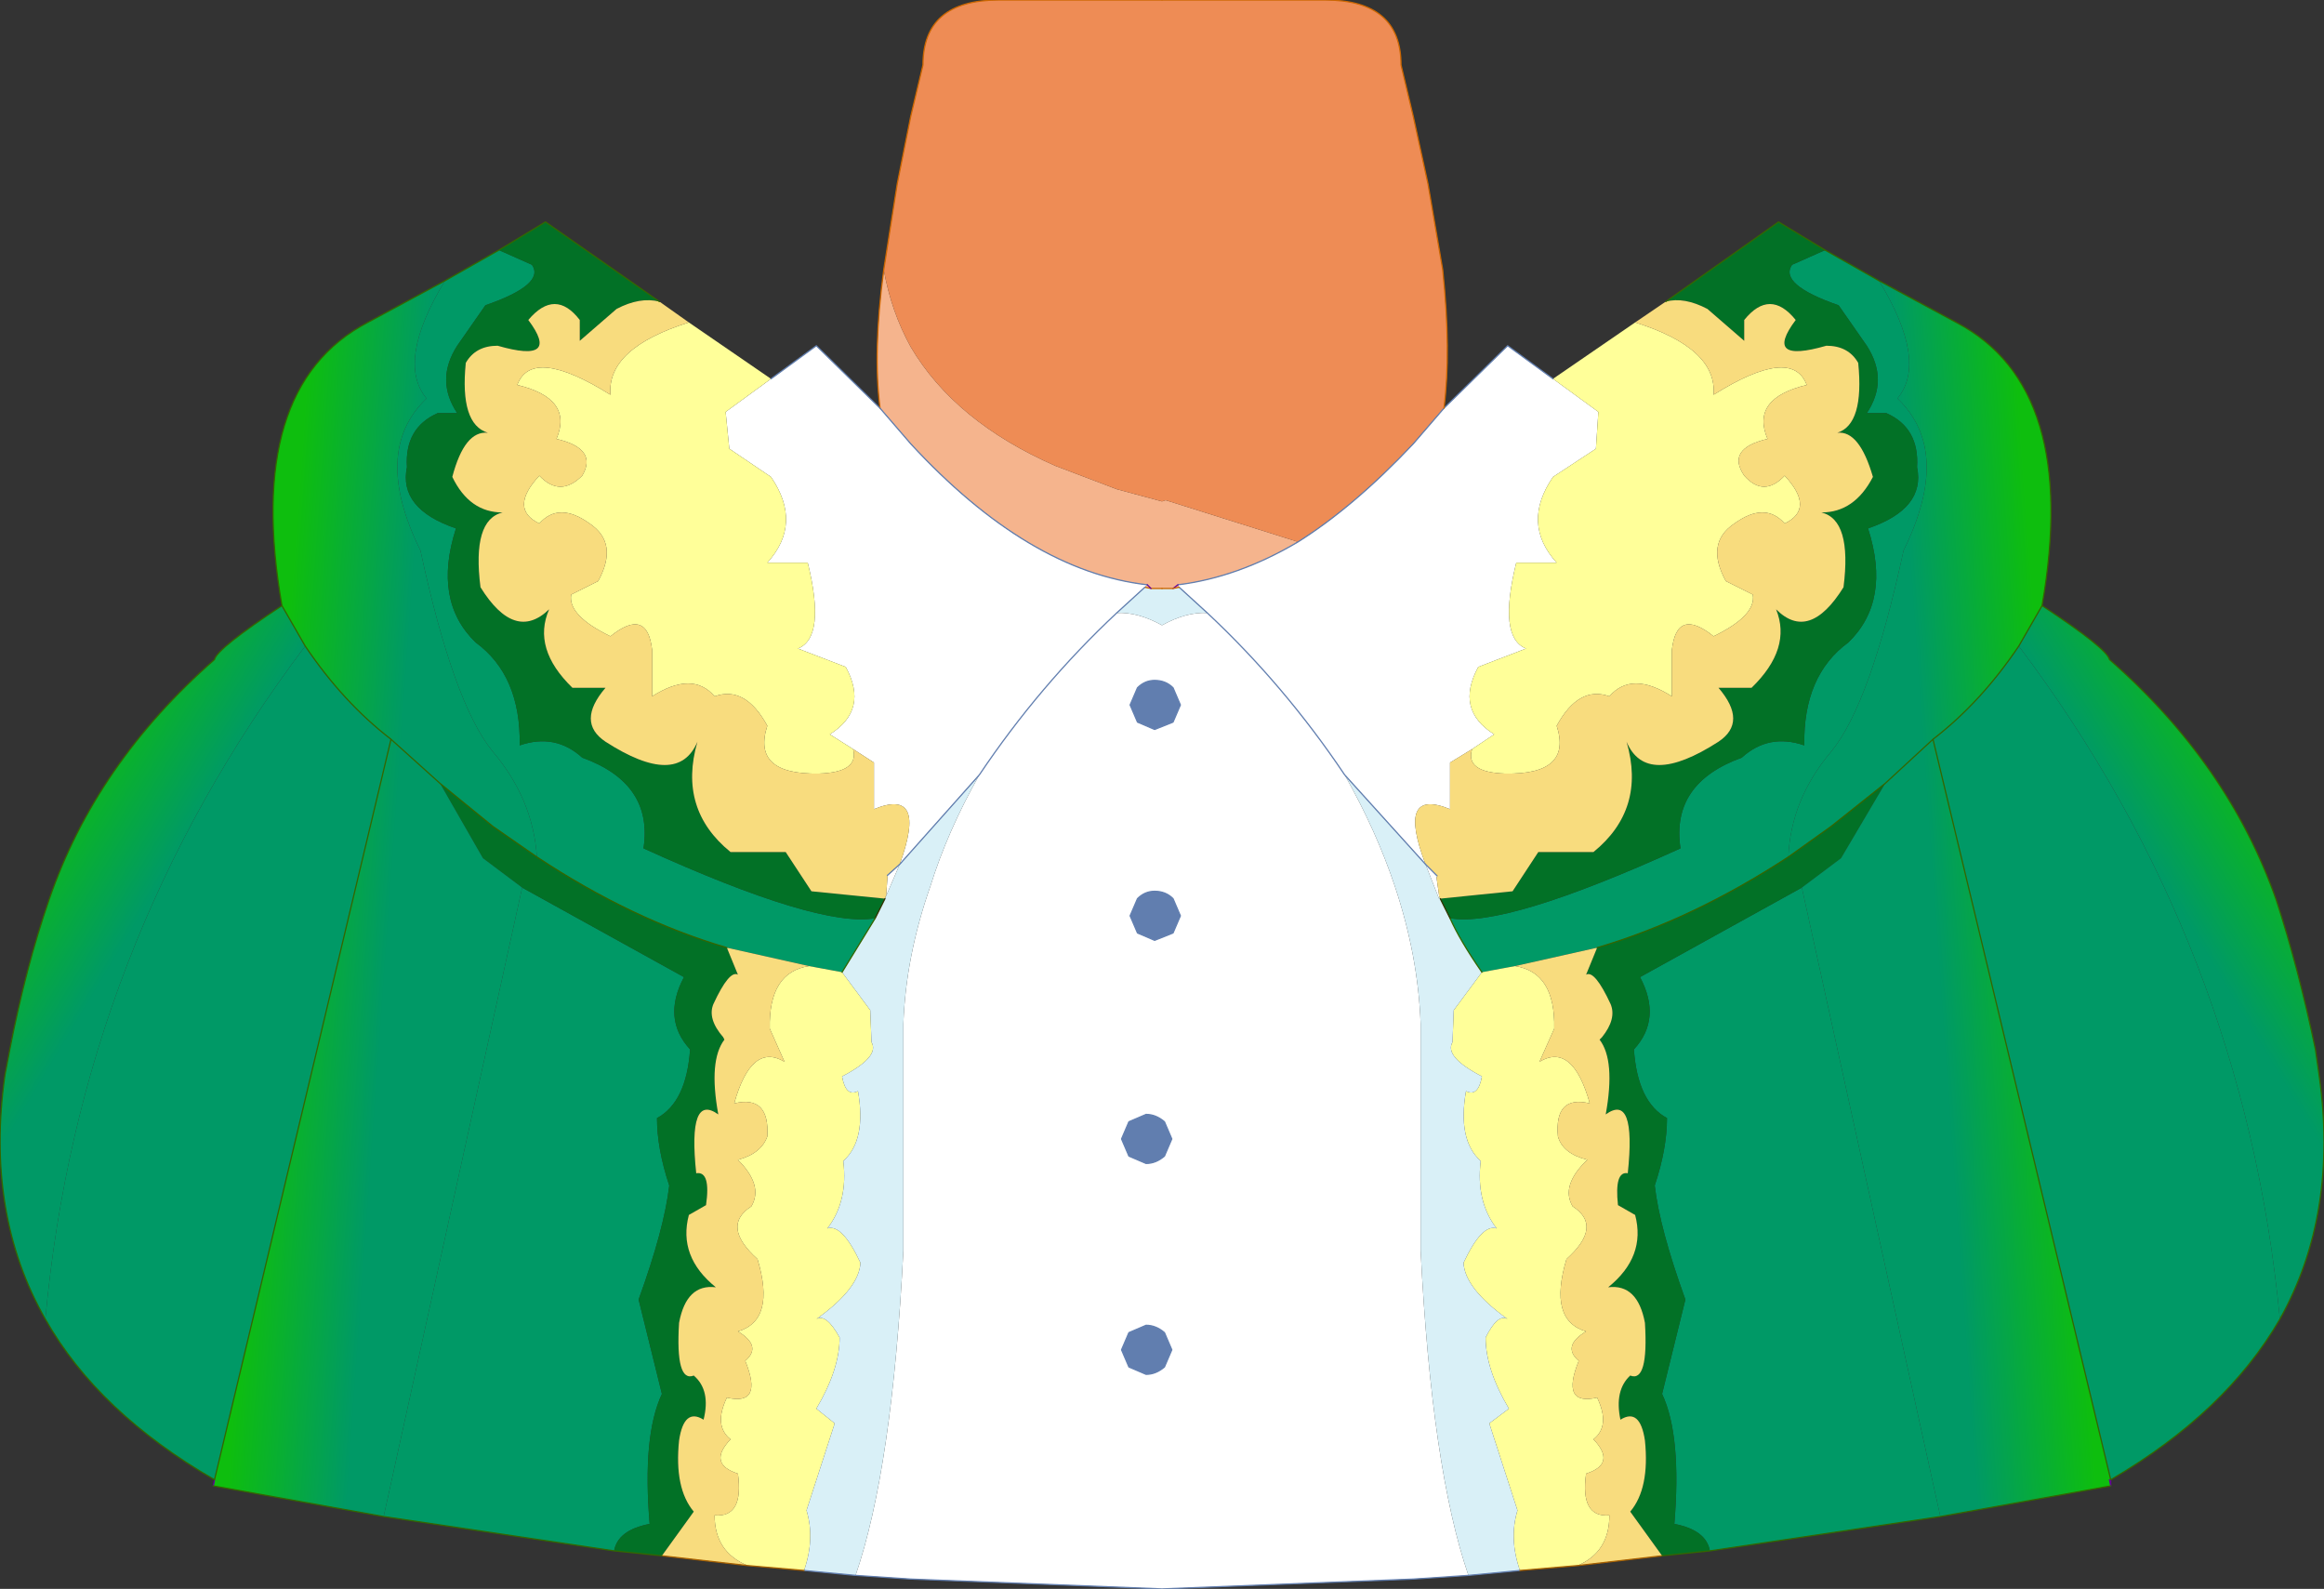
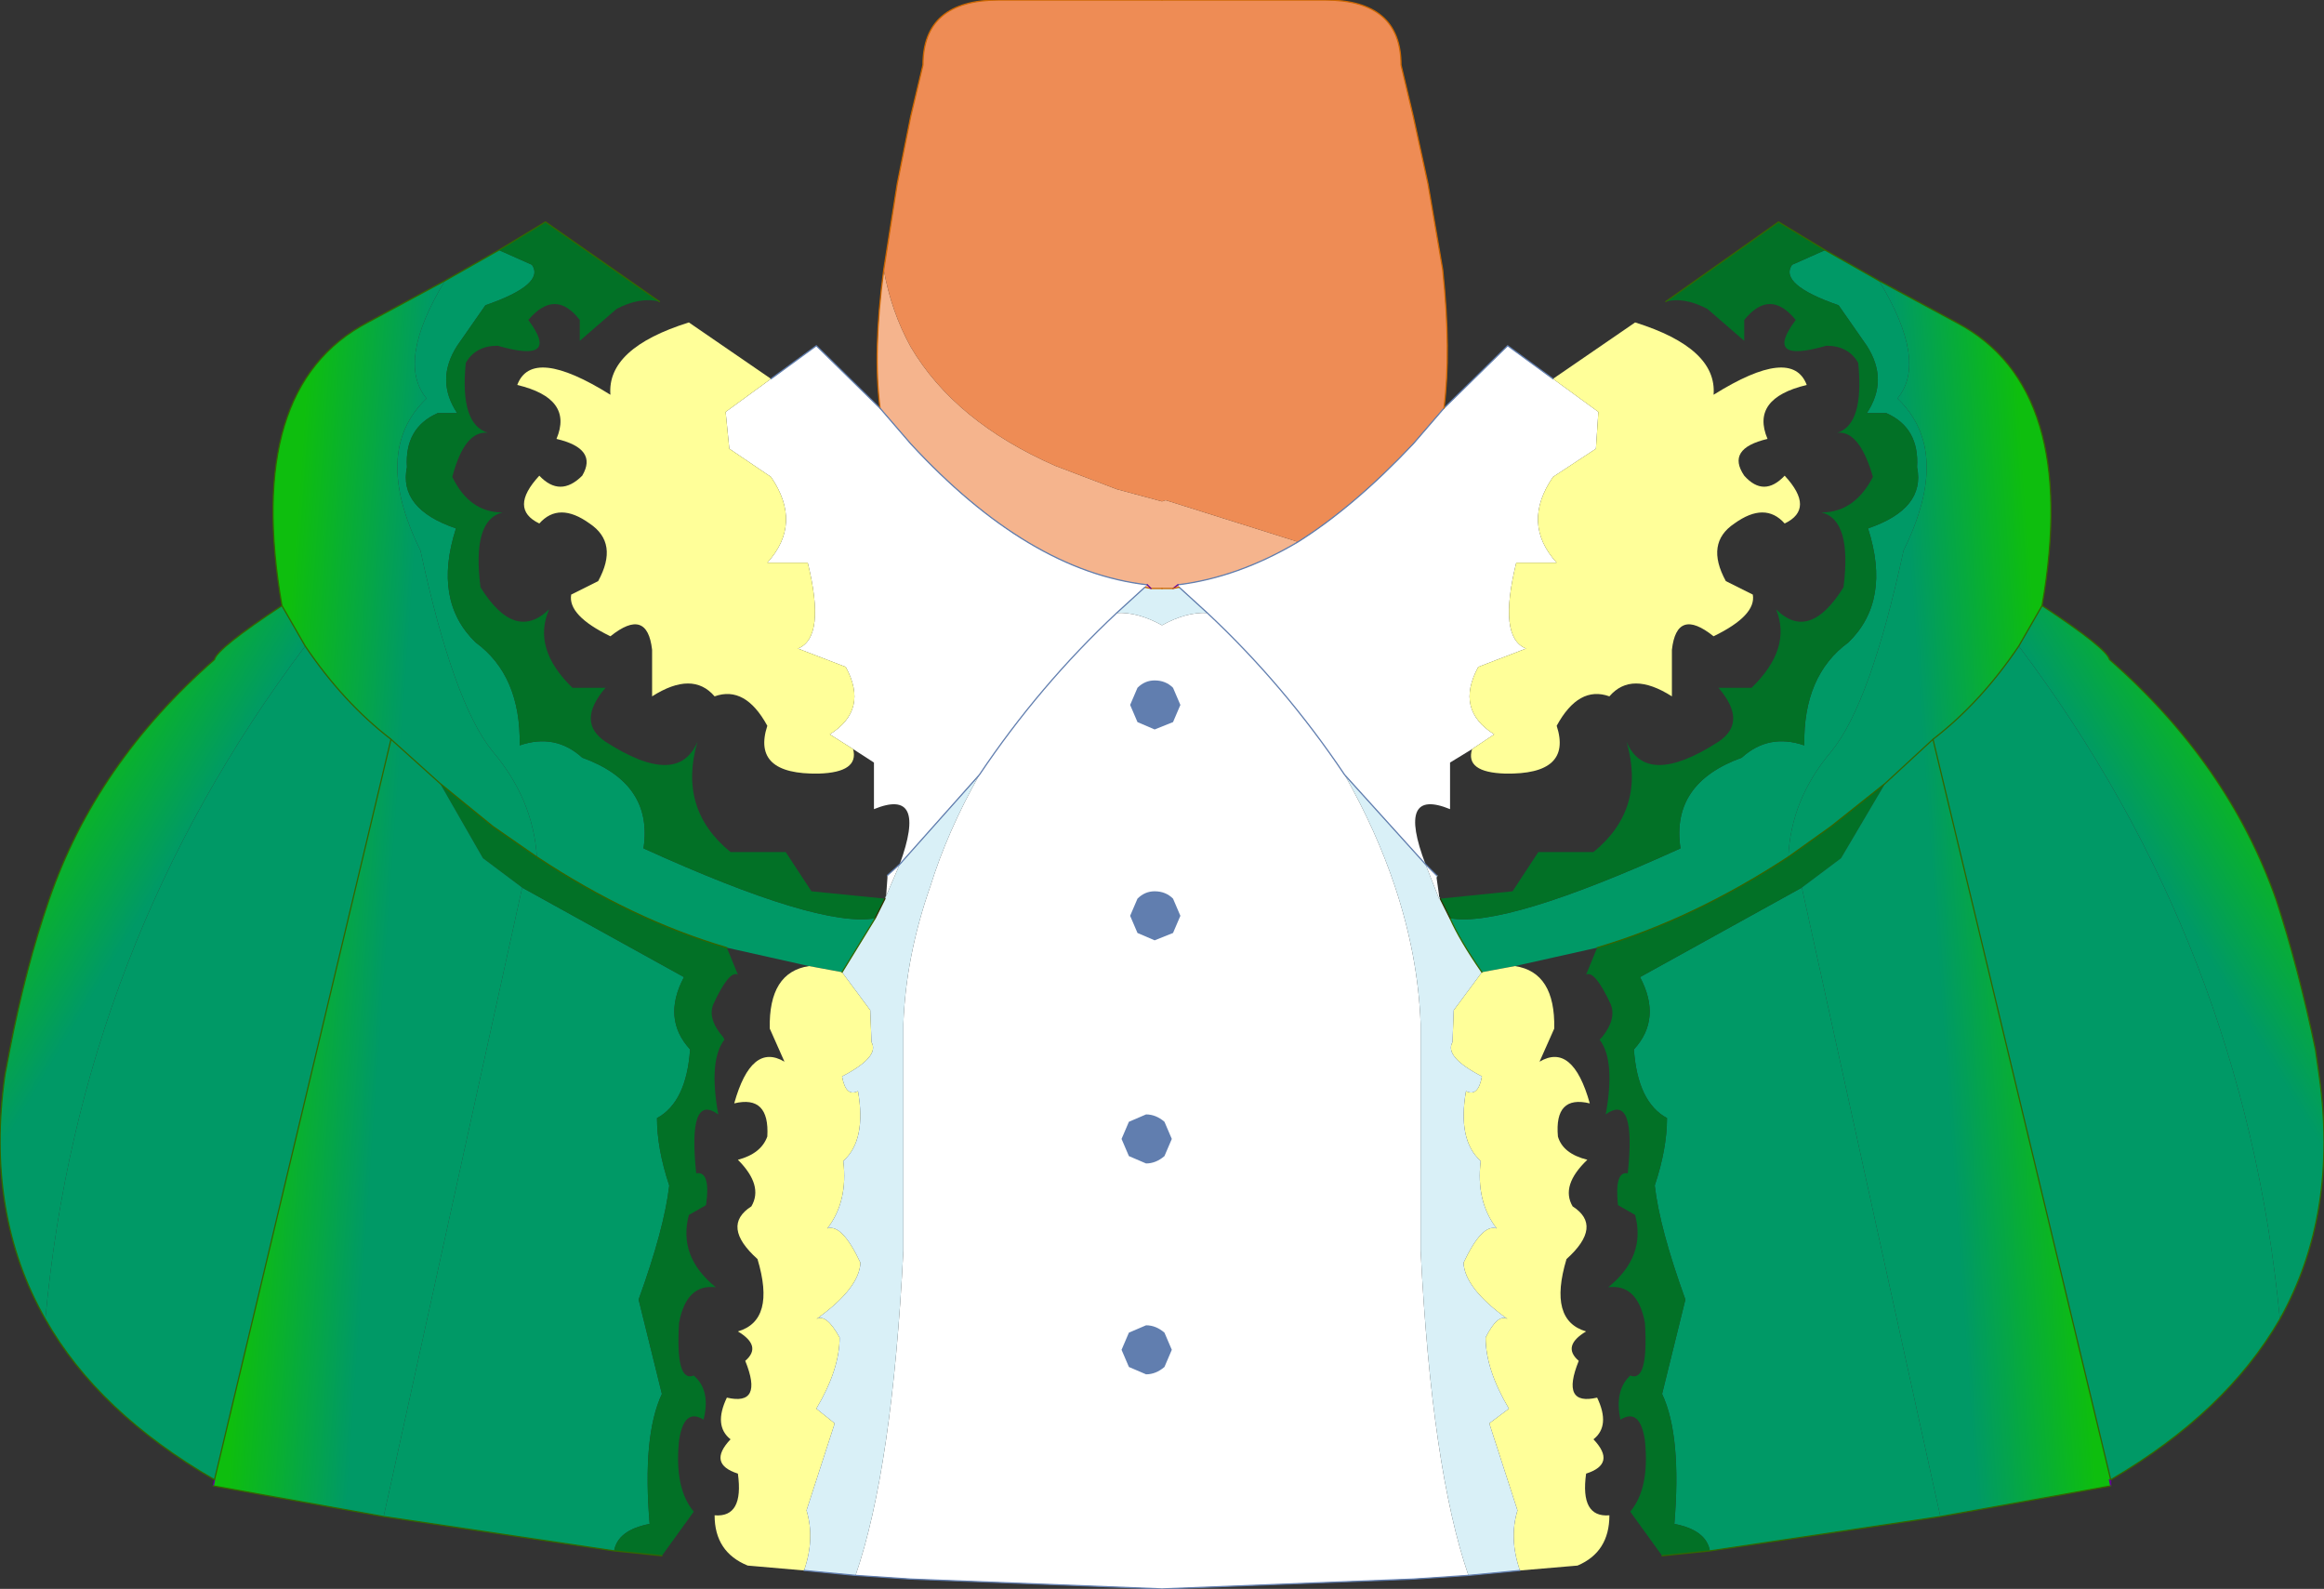
<svg xmlns="http://www.w3.org/2000/svg" height="64.8px" width="94.8px">
  <rect width="100%" height="100%" fill="#333333" stroke="none" />
  <g transform="matrix(1.0, 0.0, 0.0, 1.0, 47.4, 1.7)">
    <path d="M5.55 20.4 Q7.85 18.95 10.25 16.4 L11.5 14.95 14.1 12.4 15.95 13.75 17.8 15.1 17.7 16.6 15.95 17.75 Q14.65 19.65 16.1 21.25 L14.45 21.25 Q13.7 24.3 14.85 24.75 L12.9 25.5 Q11.95 27.25 13.55 28.25 L12.65 28.85 11.75 29.4 11.75 31.3 Q9.55 30.4 10.75 33.55 L11.2 34.0 11.2 34.1 11.3 34.8 11.3 34.95 10.75 33.55 7.45 29.9 Q8.75 32.2 9.5 34.45 10.45 37.3 10.55 40.05 L10.55 49.3 Q11.0 58.2 12.5 62.55 L10.25 62.7 0.0 63.1 -10.25 62.7 -12.5 62.55 Q-11.0 58.2 -10.55 49.3 L-10.55 40.05 Q-10.45 37.3 -9.45 34.45 -8.75 32.2 -7.45 29.9 L-10.7 33.55 Q-9.55 30.4 -11.75 31.3 L-11.75 29.4 -12.6 28.85 -13.55 28.25 Q-11.95 27.25 -12.9 25.5 L-14.85 24.75 Q-13.7 24.3 -14.45 21.25 L-16.1 21.25 Q-14.65 19.65 -15.95 17.75 L-17.65 16.6 -17.8 15.1 -15.95 13.75 -14.1 12.4 -11.5 14.95 -10.25 16.4 Q-5.45 21.6 -0.6 22.15 L-0.7 22.25 -1.85 23.3 Q-1.0 23.25 0.0 23.8 1.0 23.25 1.85 23.3 L0.7 22.25 0.65 22.15 Q3.1 21.85 5.55 20.4 M-1.85 23.3 Q-5.0 26.25 -7.45 29.9 -5.0 26.25 -1.85 23.3 M-11.2 34.1 L-11.2 34.0 -10.7 33.55 -11.3 34.95 -11.25 34.8 -11.2 34.1 M7.45 29.9 Q5.0 26.25 1.85 23.3 5.0 26.25 7.45 29.9" fill="#ffffff" fill-rule="evenodd" stroke="none" />
    <path d="M-11.35 9.3 Q-11.05 11.0 -10.25 12.45 -8.45 15.5 -4.35 17.3 L-1.85 18.25 0.0 18.75 0.15 18.7 5.55 20.4 Q3.1 21.85 0.65 22.15 L0.45 22.3 0.65 22.15 0.7 22.25 0.45 22.3 0.4 22.3 0.0 22.3 -0.35 22.3 -0.45 22.3 -0.7 22.25 -0.6 22.15 Q-5.45 21.6 -10.25 16.4 L-11.5 14.95 Q-11.8 12.65 -11.35 9.3 M-0.45 22.3 L-0.6 22.15 -0.45 22.3" fill="#f5b48d" fill-rule="evenodd" stroke="none" />
    <path d="M0.0 -1.7 L6.65 -1.7 Q9.75 -1.7 9.75 0.95 L10.25 3.05 10.85 5.8 11.45 9.3 Q11.8 12.65 11.5 14.95 L10.25 16.4 Q7.85 18.95 5.55 20.4 L0.15 18.7 0.0 18.75 -1.85 18.25 -4.35 17.3 Q-8.45 15.5 -10.25 12.45 -11.05 11.0 -11.35 9.3 L-10.8 5.8 -10.25 3.05 -9.75 0.95 Q-9.75 -1.7 -6.65 -1.7 L0.0 -1.7" fill="#ee8c55" fill-rule="evenodd" stroke="none" />
    <path d="M-45.55 52.1 Q-44.15 36.85 -34.95 24.65 -33.4 26.95 -31.45 28.45 L-38.65 58.65 Q-43.4 55.9 -45.55 52.1 M-25.5 33.25 Q-25.65 30.9 -27.3 28.95 -28.9 27.0 -30.25 20.75 -32.25 16.7 -30.0 14.55 -31.25 13.05 -29.25 9.75 L-27.05 8.5 -25.7 9.1 Q-25.15 9.9 -27.6 10.75 L-28.75 12.4 Q-29.65 13.8 -28.75 15.15 L-29.55 15.15 Q-30.9 15.75 -30.8 17.35 -31.15 19.05 -28.8 19.85 -29.75 22.8 -28.0 24.5 -26.15 25.85 -26.2 28.7 -24.75 28.2 -23.65 29.2 -20.75 30.25 -21.15 32.9 -14.0 36.15 -11.7 35.75 L-13.05 37.95 -14.4 37.7 -17.75 36.95 Q-21.65 35.8 -25.5 33.25 M27.05 8.5 L29.25 9.75 Q31.25 13.05 30.0 14.55 32.25 16.7 30.25 20.75 28.9 27.0 27.3 28.95 25.65 30.9 25.55 33.25 21.65 35.8 17.75 36.95 L14.4 37.7 13.05 37.95 Q12.15 36.65 11.75 35.75 14.0 36.15 21.15 32.9 20.75 30.25 23.65 29.2 24.75 28.2 26.2 28.7 26.15 25.85 28.0 24.5 29.75 22.8 28.8 19.85 31.15 19.05 30.8 17.35 30.9 15.75 29.55 15.15 L28.75 15.15 Q29.65 13.8 28.75 12.4 L27.6 10.75 Q25.15 9.9 25.7 9.1 L27.05 8.5 M45.6 52.1 Q43.4 55.9 38.7 58.65 L31.45 28.45 Q33.4 26.95 34.95 24.65 44.15 36.85 45.6 52.1 M31.75 60.15 L22.35 61.55 Q22.2 60.7 20.9 60.45 21.2 56.85 20.4 55.15 L21.35 51.3 Q20.3 48.4 20.1 46.65 20.6 45.15 20.6 43.9 19.4 43.25 19.25 41.1 20.4 39.85 19.5 38.15 L26.1 34.5 31.75 60.15 M-22.35 61.55 L-31.75 60.15 -26.1 34.5 -19.5 38.15 Q-20.4 39.85 -19.25 41.1 -19.4 43.25 -20.6 43.9 -20.6 45.15 -20.1 46.65 -20.3 48.4 -21.35 51.3 L-20.4 55.15 Q-21.2 56.85 -20.9 60.45 -22.2 60.7 -22.35 61.55" fill="#009966" fill-rule="evenodd" stroke="none" />
    <path d="M15.95 13.75 L19.3 11.45 Q22.65 12.5 22.5 14.4 25.7 12.4 26.3 14.0 24.0 14.55 24.7 16.2 23.0 16.6 23.75 17.7 24.55 18.6 25.4 17.7 26.65 19.05 25.4 19.65 24.6 18.75 23.35 19.65 22.15 20.45 23.0 22.0 L24.1 22.55 Q24.25 23.4 22.5 24.25 21.0 23.05 20.8 24.8 L20.8 26.7 Q19.15 25.65 18.25 26.7 17.0 26.25 16.1 27.9 16.75 29.9 14.0 29.85 12.35 29.8 12.65 28.85 L13.55 28.25 Q11.95 27.25 12.9 25.5 L14.85 24.75 Q13.7 24.3 14.45 21.25 L16.1 21.25 Q14.65 19.65 15.95 17.75 L17.7 16.6 17.8 15.1 15.95 13.75 M16.95 62.15 L14.6 62.35 Q14.15 61.05 14.5 59.9 L13.35 56.35 14.15 55.75 Q13.2 54.15 13.2 52.85 13.7 51.85 14.1 52.1 12.35 50.85 12.3 49.8 13.05 48.2 13.65 48.4 12.8 47.3 13.0 45.65 12.05 44.8 12.4 42.8 12.9 43.05 13.05 42.2 11.5 41.4 11.85 40.8 L11.9 39.5 13.05 37.95 14.4 37.7 Q16.05 37.95 16.0 40.25 L15.4 41.6 Q16.75 40.8 17.45 43.3 16.0 42.95 16.15 44.65 16.35 45.35 17.35 45.6 16.25 46.65 16.75 47.5 18.0 48.3 16.5 49.65 15.75 52.15 17.3 52.6 16.3 53.2 17.0 53.8 16.25 55.65 17.75 55.3 18.3 56.45 17.6 57.0 18.55 58.0 17.3 58.4 17.05 60.2 18.25 60.1 18.25 61.6 16.95 62.15 M-14.6 62.35 L-16.9 62.15 Q-18.25 61.6 -18.25 60.1 -17.05 60.2 -17.3 58.4 -18.55 58.0 -17.6 57.0 -18.3 56.45 -17.75 55.3 -16.25 55.65 -17.0 53.8 -16.3 53.2 -17.3 52.6 -15.75 52.15 -16.5 49.65 -18.0 48.3 -16.75 47.5 -16.25 46.65 -17.3 45.6 -16.35 45.35 -16.1 44.65 -16.0 42.95 -17.45 43.3 -16.75 40.8 -15.4 41.6 L-16.0 40.25 Q-16.05 37.95 -14.4 37.7 L-13.05 37.95 -11.9 39.5 -11.85 40.8 Q-11.5 41.4 -13.05 42.2 -12.9 43.05 -12.4 42.8 -12.05 44.8 -13.0 45.65 -12.8 47.3 -13.65 48.4 -13.05 48.2 -12.3 49.8 -12.35 50.85 -14.1 52.1 -13.7 51.85 -13.15 52.85 -13.15 54.15 -14.1 55.75 L-13.35 56.35 -14.5 59.9 Q-14.15 61.05 -14.6 62.35 M-12.6 28.85 Q-12.35 29.8 -14.0 29.85 -16.75 29.9 -16.1 27.9 -17.0 26.25 -18.25 26.7 -19.15 25.65 -20.8 26.7 L-20.8 24.8 Q-21.0 23.05 -22.5 24.25 -24.25 23.4 -24.1 22.55 L-23.0 22.0 Q-22.15 20.45 -23.35 19.65 -24.6 18.75 -25.4 19.65 -26.65 19.05 -25.4 17.7 -24.55 18.6 -23.65 17.7 -23.0 16.6 -24.7 16.2 -24.0 14.55 -26.3 14.0 -25.7 12.4 -22.5 14.4 -22.65 12.5 -19.3 11.45 L-15.95 13.75 -17.8 15.1 -17.65 16.6 -15.95 17.75 Q-14.65 19.65 -16.1 21.25 L-14.45 21.25 Q-13.7 24.3 -14.85 24.75 L-12.9 25.5 Q-11.95 27.25 -13.55 28.25 L-12.6 28.85" fill="#ffff99" fill-rule="evenodd" stroke="none" />
    <path d="M14.6 62.35 L12.5 62.55 Q11.0 58.2 10.55 49.3 L10.55 40.05 Q10.45 37.3 9.5 34.45 8.75 32.2 7.45 29.9 L10.75 33.55 11.3 34.95 11.3 34.85 11.35 34.95 11.75 35.75 Q12.15 36.65 13.05 37.95 L11.9 39.5 11.85 40.8 Q11.5 41.4 13.05 42.2 12.9 43.05 12.4 42.8 12.05 44.8 13.0 45.65 12.8 47.3 13.65 48.4 13.05 48.2 12.3 49.8 12.35 50.85 14.1 52.1 13.7 51.85 13.2 52.85 13.2 54.15 14.15 55.75 L13.35 56.35 14.5 59.9 Q14.15 61.05 14.6 62.35 M-12.5 62.55 L-14.6 62.35 Q-14.15 61.05 -14.5 59.9 L-13.35 56.35 -14.1 55.75 Q-13.15 54.15 -13.15 52.85 -13.7 51.85 -14.1 52.1 -12.35 50.85 -12.3 49.8 -13.05 48.2 -13.65 48.4 -12.8 47.3 -13.0 45.65 -12.05 44.8 -12.4 42.8 -12.9 43.05 -13.05 42.2 -11.5 41.4 -11.85 40.8 L-11.9 39.5 -13.05 37.95 -11.7 35.75 -11.3 34.95 -10.7 33.55 -7.45 29.9 Q-8.75 32.2 -9.45 34.45 -10.45 37.3 -10.55 40.05 L-10.55 49.3 Q-11.0 58.2 -12.5 62.55 M-0.45 22.3 L-0.35 22.3 0.0 22.3 0.4 22.3 0.45 22.3 0.7 22.25 1.85 23.3 Q1.0 23.25 0.0 23.8 -1.0 23.25 -1.85 23.3 L-0.7 22.25 -0.45 22.3 M-11.2 34.0 L-11.2 34.1 -11.2 34.0 M-11.3 34.95 L-11.3 34.85 -11.3 34.95 M11.2 34.0 L11.25 34.0 11.2 34.1 11.2 34.0" fill="#d9f0f7" fill-rule="evenodd" stroke="none" />
    <path d="M-29.45 30.25 L-27.3 32.0 -25.5 33.25 Q-21.65 35.8 -17.75 36.95 L-17.3 38.05 Q-17.65 37.85 -18.3 39.25 -18.55 39.85 -17.9 40.6 L-17.85 40.7 Q-18.5 41.55 -18.1 43.75 -19.35 42.85 -19.0 46.15 -18.4 46.05 -18.6 47.45 L-19.3 47.85 Q-19.75 49.55 -18.2 50.8 -19.4 50.65 -19.7 52.25 -19.85 54.7 -19.1 54.4 -18.4 55.0 -18.7 56.2 -19.5 55.7 -19.7 57.05 -19.9 59.0 -19.1 59.95 L-20.4 61.75 -22.35 61.55 Q-22.2 60.7 -20.9 60.45 -21.2 56.85 -20.4 55.15 L-21.35 51.3 Q-20.3 48.4 -20.1 46.65 -20.6 45.15 -20.6 43.9 -19.4 43.25 -19.25 41.1 -20.4 39.85 -19.5 38.15 L-26.1 34.5 -27.7 33.3 -29.45 30.25 M20.55 10.6 L25.15 7.35 27.05 8.5 25.7 9.1 Q25.15 9.9 27.6 10.75 L28.75 12.4 Q29.65 13.8 28.75 15.15 L29.55 15.15 Q30.9 15.75 30.8 17.35 31.15 19.05 28.8 19.85 29.75 22.8 28.0 24.5 26.15 25.85 26.2 28.7 24.75 28.2 23.65 29.2 20.75 30.25 21.15 32.9 14.0 36.15 11.75 35.75 L11.35 34.95 14.3 34.65 15.35 33.05 17.6 33.05 Q19.75 31.3 18.95 28.55 19.75 30.45 22.7 28.55 23.9 27.75 22.7 26.35 L24.05 26.35 Q25.7 24.75 25.05 23.15 26.4 24.5 27.8 22.25 28.15 19.5 26.9 19.2 28.25 19.2 29.0 17.75 28.45 15.85 27.55 15.95 28.65 15.6 28.4 13.1 28.0 12.4 27.1 12.4 24.5 13.15 25.85 11.35 24.8 10.05 23.75 11.35 L23.75 12.2 22.25 10.9 Q21.3 10.4 20.55 10.6 M22.35 61.55 L20.4 61.75 19.1 59.95 Q19.9 59.0 19.7 57.05 19.5 55.7 18.7 56.2 18.45 55.0 19.1 54.4 19.85 54.7 19.7 52.25 19.4 50.65 18.2 50.8 19.75 49.55 19.3 47.85 L18.6 47.45 Q18.45 46.05 19.0 46.15 19.35 42.85 18.1 43.75 18.5 41.55 17.85 40.7 L17.95 40.6 Q18.55 39.85 18.3 39.25 17.65 37.85 17.3 38.05 L17.75 36.95 Q21.65 35.8 25.55 33.25 L27.3 32.0 29.5 30.25 27.7 33.3 26.1 34.5 19.5 38.15 Q20.4 39.85 19.25 41.1 19.4 43.25 20.6 43.9 20.6 45.15 20.1 46.65 20.3 48.4 21.35 51.3 L20.4 55.15 Q21.2 56.85 20.9 60.45 22.2 60.7 22.35 61.55 M-11.7 35.75 Q-14.0 36.15 -21.15 32.9 -20.75 30.25 -23.65 29.2 -24.75 28.2 -26.2 28.7 -26.15 25.85 -28.0 24.5 -29.75 22.8 -28.8 19.85 -31.15 19.05 -30.8 17.35 -30.9 15.75 -29.55 15.15 L-28.75 15.15 Q-29.65 13.8 -28.75 12.4 L-27.6 10.75 Q-25.15 9.9 -25.7 9.1 L-27.05 8.5 -25.15 7.35 -20.5 10.6 Q-21.3 10.4 -22.25 10.9 L-23.75 12.2 -23.75 11.35 Q-24.75 10.05 -25.85 11.35 -24.5 13.15 -27.1 12.4 -28.0 12.4 -28.4 13.1 -28.65 15.6 -27.5 15.95 -28.45 15.85 -28.95 17.75 -28.25 19.2 -26.9 19.2 -28.15 19.5 -27.8 22.25 -26.4 24.5 -25.0 23.15 -25.7 24.75 -24.05 26.35 L-22.7 26.35 Q-23.9 27.75 -22.7 28.55 -19.75 30.45 -18.95 28.55 -19.75 31.3 -17.6 33.05 L-15.35 33.05 -14.3 34.65 -11.3 34.95 -11.7 35.75" fill="#027126" fill-rule="evenodd" stroke="none" />
    <path d="M-35.9 23.0 L-34.95 24.65 Q-44.15 36.85 -45.55 52.1 -48.0 47.8 -47.2 42.15 L-47.0 41.1 Q-46.35 37.75 -45.4 35.0 -43.5 29.45 -38.65 25.2 -38.55 24.75 -35.9 23.0" fill="url(#gradient0)" fill-rule="evenodd" stroke="none" />
    <path d="M-34.95 24.65 L-35.9 23.0 Q-37.45 14.1 -32.4 11.45 L-29.25 9.75 Q-31.25 13.05 -30.0 14.55 -32.25 16.7 -30.25 20.75 -28.9 27.0 -27.3 28.95 -25.65 30.9 -25.5 33.25 L-27.3 32.0 -29.45 30.25 -31.45 28.45 -29.45 30.25 -27.7 33.3 -26.1 34.5 -31.75 60.15 -38.7 58.9 -38.65 58.65 -31.45 28.45 Q-33.4 26.95 -34.95 24.65" fill="url(#gradient1)" fill-rule="evenodd" stroke="none" />
    <path d="M29.25 9.75 L32.4 11.45 Q37.45 14.1 35.9 23.0 L34.95 24.65 Q33.4 26.95 31.45 28.45 L29.5 30.25 31.45 28.45 38.7 58.65 38.65 58.65 38.7 58.9 31.75 60.15 26.1 34.5 27.7 33.3 29.5 30.25 27.3 32.0 25.55 33.25 Q25.65 30.9 27.3 28.95 28.9 27.0 30.25 20.75 32.25 16.7 30.0 14.55 31.25 13.05 29.25 9.75" fill="url(#gradient2)" fill-rule="evenodd" stroke="none" />
    <path d="M18.8 31.4 L18.85 31.4 18.8 31.4" fill="url(#gradient3)" fill-rule="evenodd" stroke="none" />
    <path d="M35.9 23.0 Q38.55 24.75 38.65 25.2 43.5 29.45 45.45 35.0 46.35 37.75 47.05 41.1 L47.2 42.15 Q48.0 47.8 45.6 52.1 44.15 36.85 34.95 24.65 L35.9 23.0" fill="url(#gradient4)" fill-rule="evenodd" stroke="none" />
-     <path d="M19.3 11.45 L20.55 10.6 Q21.3 10.4 22.25 10.9 L23.75 12.2 23.75 11.35 Q24.8 10.05 25.85 11.35 24.5 13.15 27.1 12.4 28.0 12.4 28.4 13.1 28.65 15.6 27.55 15.95 28.45 15.85 29.0 17.75 28.25 19.2 26.9 19.2 28.15 19.5 27.8 22.25 26.4 24.5 25.05 23.15 25.7 24.75 24.05 26.35 L22.7 26.35 Q23.9 27.75 22.7 28.55 19.75 30.45 18.95 28.55 19.75 31.3 17.6 33.05 L15.35 33.05 14.3 34.65 11.35 34.95 11.3 34.85 11.3 34.95 11.3 34.8 11.2 34.1 11.25 34.0 11.2 34.0 10.75 33.55 Q9.55 30.4 11.75 31.3 L11.75 29.4 12.65 28.85 Q12.35 29.8 14.0 29.85 16.75 29.9 16.1 27.9 17.0 26.25 18.25 26.7 19.15 25.65 20.8 26.7 L20.8 24.8 Q21.0 23.05 22.5 24.25 24.25 23.4 24.1 22.55 L23.0 22.0 Q22.15 20.45 23.35 19.65 24.6 18.75 25.4 19.65 26.65 19.05 25.4 17.7 24.55 18.6 23.75 17.7 23.0 16.6 24.7 16.2 24.0 14.55 26.3 14.0 25.7 12.4 22.5 14.4 22.65 12.5 19.3 11.45 M20.4 61.75 L16.95 62.15 Q18.25 61.6 18.25 60.1 17.05 60.2 17.3 58.4 18.55 58.0 17.6 57.0 18.3 56.45 17.75 55.3 16.25 55.65 17.0 53.8 16.3 53.2 17.3 52.6 15.75 52.15 16.5 49.65 18.0 48.3 16.75 47.5 16.25 46.65 17.35 45.6 16.35 45.35 16.15 44.65 16.0 42.95 17.45 43.3 16.75 40.8 15.4 41.6 L16.0 40.25 Q16.05 37.95 14.4 37.7 L17.75 36.95 17.3 38.05 Q17.65 37.85 18.3 39.25 18.55 39.85 17.95 40.6 L17.85 40.7 Q18.5 41.55 18.1 43.75 19.35 42.85 19.0 46.15 18.45 46.05 18.6 47.45 L19.3 47.85 Q19.75 49.55 18.2 50.8 19.4 50.65 19.7 52.25 19.85 54.7 19.1 54.4 18.45 55.0 18.7 56.2 19.5 55.7 19.7 57.05 19.9 59.0 19.1 59.95 L20.4 61.75 M-16.9 62.15 L-20.4 61.75 -19.1 59.95 Q-19.9 59.0 -19.7 57.05 -19.5 55.7 -18.7 56.2 -18.4 55.0 -19.1 54.4 -19.85 54.7 -19.7 52.25 -19.4 50.65 -18.2 50.8 -19.75 49.55 -19.3 47.85 L-18.6 47.45 Q-18.4 46.05 -19.0 46.15 -19.35 42.85 -18.1 43.75 -18.5 41.55 -17.85 40.7 L-17.9 40.6 Q-18.55 39.85 -18.3 39.25 -17.65 37.85 -17.3 38.05 L-17.75 36.95 -14.4 37.7 Q-16.05 37.95 -16.0 40.25 L-15.4 41.6 Q-16.75 40.8 -17.45 43.3 -16.0 42.95 -16.1 44.65 -16.35 45.35 -17.3 45.6 -16.25 46.65 -16.75 47.5 -18.0 48.3 -16.5 49.65 -15.75 52.15 -17.3 52.6 -16.3 53.2 -17.0 53.8 -16.25 55.65 -17.75 55.3 -18.3 56.45 -17.6 57.0 -18.55 58.0 -17.3 58.4 -17.05 60.2 -18.25 60.1 -18.25 61.6 -16.9 62.15 M-11.3 34.95 L-14.3 34.65 -15.35 33.05 -17.6 33.05 Q-19.75 31.3 -18.95 28.55 -19.75 30.45 -22.7 28.55 -23.9 27.75 -22.7 26.35 L-24.05 26.35 Q-25.7 24.75 -25.0 23.15 -26.4 24.5 -27.8 22.25 -28.15 19.5 -26.9 19.2 -28.25 19.2 -28.95 17.75 -28.45 15.85 -27.5 15.95 -28.65 15.6 -28.4 13.1 -28.0 12.4 -27.1 12.4 -24.5 13.15 -25.85 11.35 -24.75 10.05 -23.75 11.35 L-23.75 12.2 -22.25 10.9 Q-21.3 10.4 -20.5 10.6 L-19.3 11.45 Q-22.65 12.5 -22.5 14.4 -25.7 12.4 -26.3 14.0 -24.0 14.55 -24.7 16.2 -23.0 16.6 -23.65 17.7 -24.55 18.6 -25.4 17.7 -26.65 19.05 -25.4 19.65 -24.6 18.75 -23.35 19.65 -22.15 20.45 -23.0 22.0 L-24.1 22.55 Q-24.25 23.4 -22.5 24.25 -21.0 23.05 -20.8 24.8 L-20.8 26.7 Q-19.15 25.65 -18.25 26.7 -17.0 26.25 -16.1 27.9 -16.75 29.9 -14.0 29.85 -12.35 29.8 -12.6 28.85 L-11.75 29.4 -11.75 31.3 Q-9.55 30.4 -10.7 33.55 L-11.2 34.0 -11.2 34.1 -11.25 34.8 -11.3 34.95 -11.3 34.85 -11.3 34.95 M18.8 31.4 L18.85 31.4 18.8 31.4" fill="#f8dc7e" fill-rule="evenodd" stroke="none" />
    <path d="M0.0 -1.7 L-6.65 -1.7 Q-9.75 -1.7 -9.75 0.95 L-10.25 3.05 -10.8 5.8 -11.35 9.3 Q-11.8 12.65 -11.5 14.95 M-0.45 22.3 L-0.35 22.3 0.0 22.3 M-0.45 22.3 L-0.7 22.25" fill="none" stroke="#cc6600" stroke-linecap="round" stroke-linejoin="round" stroke-width="0.05" />
    <path d="M-11.5 14.95 L-10.25 16.4 Q-5.45 21.6 -0.6 22.15 M-11.5 14.95 L-14.1 12.4 -15.95 13.75 M-0.7 22.25 L-1.85 23.3 Q-5.0 26.25 -7.45 29.9 L-10.7 33.55 -11.2 34.0" fill="none" stroke="#617eaf" stroke-linecap="round" stroke-linejoin="round" stroke-width="0.05" />
    <path d="M5.55 20.4 Q7.85 18.95 10.25 16.4 L11.5 14.95 14.1 12.4 15.95 13.75 M14.6 62.35 L12.5 62.55 10.25 62.7 0.0 63.1 -10.25 62.7 -12.5 62.55 -14.6 62.35 M0.65 22.15 Q3.1 21.85 5.55 20.4 M1.85 23.3 L0.7 22.25 M10.75 33.55 L11.2 34.0 M10.75 33.55 L7.45 29.9 Q5.0 26.25 1.85 23.3" fill="none" stroke="#617eaf" stroke-linecap="round" stroke-linejoin="round" stroke-width="0.05" />
    <path d="M38.7 58.65 L38.7 58.9 38.65 58.65 38.7 58.65 M-38.7 58.9 L-38.65 58.65 -38.7 58.9 M0.45 22.3 L0.65 22.15" fill="none" stroke="#660099" stroke-linecap="round" stroke-linejoin="round" stroke-width="0.05" />
    <path d="M-0.6 22.15 L-0.45 22.3" fill="none" stroke="#660099" stroke-linecap="round" stroke-linejoin="round" stroke-width="0.05" />
-     <path d="M20.4 61.75 L16.95 62.15 14.6 62.35 M-14.6 62.35 L-16.9 62.15 -20.4 61.75" fill="none" stroke="#a76000" stroke-linecap="round" stroke-linejoin="round" stroke-width="0.05" />
    <path d="M-11.7 35.75 L-11.3 34.95" fill="none" stroke="#333300" stroke-linecap="round" stroke-linejoin="round" stroke-width="0.05" />
    <path d="M11.35 34.95 L11.75 35.75" fill="none" stroke="#333300" stroke-linecap="round" stroke-linejoin="round" stroke-width="0.05" />
    <path d="M11.5 14.95 Q11.8 12.65 11.45 9.3 L10.85 5.8 10.25 3.05 9.75 0.95 Q9.75 -1.7 6.65 -1.7 L0.0 -1.7 M0.0 22.3 L0.4 22.3 0.45 22.3 0.7 22.25" fill="none" stroke="#cc6600" stroke-linecap="round" stroke-linejoin="round" stroke-width="0.05" />
    <path d="M-34.95 24.65 L-35.9 23.0 Q-38.55 24.75 -38.65 25.2 -43.5 29.45 -45.4 35.0 -46.35 37.75 -47.0 41.1 L-47.2 42.15 Q-48.0 47.8 -45.55 52.1 -43.4 55.9 -38.65 58.65 L-31.45 28.45 -29.45 30.25 -27.3 32.0 -25.5 33.25 Q-21.65 35.8 -17.75 36.95 M-34.95 24.65 Q-33.4 26.95 -31.45 28.45 M-29.25 9.75 L-32.4 11.45 Q-37.45 14.1 -35.9 23.0 M20.55 10.6 L25.15 7.35 27.05 8.5 29.25 9.75 32.4 11.45 Q37.45 14.1 35.9 23.0 38.55 24.75 38.65 25.2 43.5 29.45 45.45 35.0 46.35 37.75 47.05 41.1 L47.2 42.15 Q48.0 47.8 45.6 52.1 43.4 55.9 38.7 58.65 L31.45 28.45 Q33.4 26.95 34.95 24.65 L35.9 23.0 M38.7 58.9 L31.75 60.15 22.35 61.55 20.4 61.75 M-20.4 61.75 L-22.35 61.55 -31.75 60.15 -38.7 58.9 M-20.5 10.6 L-25.15 7.35 -27.05 8.5 -29.25 9.75 M-13.05 37.95 L-11.7 35.75 M11.75 35.75 Q12.15 36.65 13.05 37.95 M17.75 36.95 Q21.65 35.8 25.55 33.25 L27.3 32.0 29.5 30.25 31.45 28.45" fill="none" stroke="#336600" stroke-linecap="round" stroke-linejoin="round" stroke-width="0.05" />
    <path d="M-1.0 27.75 L-1.3 27.05 -1.0 26.35 Q-0.7 26.05 -0.3 26.05 0.15 26.05 0.45 26.35 L0.75 27.05 0.45 27.75 -0.3 28.05 -1.0 27.75 M0.45 34.95 L0.75 35.65 0.45 36.35 -0.3 36.65 -1.0 36.35 -1.3 35.65 -1.0 34.95 Q-0.7 34.65 -0.3 34.65 0.15 34.65 0.45 34.95 M0.1 45.45 Q-0.25 45.75 -0.65 45.75 L-1.35 45.45 -1.65 44.75 -1.35 44.05 -0.65 43.75 Q-0.25 43.75 0.1 44.05 L0.4 44.75 0.1 45.45 M0.1 54.05 Q-0.25 54.35 -0.65 54.35 L-1.35 54.05 -1.65 53.35 -1.35 52.65 -0.65 52.35 Q-0.25 52.35 0.1 52.65 L0.4 53.35 0.1 54.05" fill="#617eaf" fill-rule="evenodd" stroke="none" />
-     <path d="M-1.0 27.75 L-1.3 27.05 -1.0 26.35 Q-0.7 26.05 -0.3 26.05 0.15 26.05 0.45 26.35 L0.75 27.05 0.45 27.75 -0.3 28.05 -1.0 27.75 M0.45 34.95 L0.75 35.65 0.45 36.35 -0.3 36.65 -1.0 36.35 -1.3 35.65 -1.0 34.95 Q-0.7 34.65 -0.3 34.65 0.15 34.65 0.45 34.95 M0.1 45.45 Q-0.25 45.75 -0.65 45.75 L-1.35 45.45 -1.65 44.75 -1.35 44.05 -0.65 43.75 Q-0.25 43.75 0.1 44.05 L0.4 44.75 0.1 45.45 M0.1 54.05 Q-0.25 54.35 -0.65 54.35 L-1.35 54.05 -1.65 53.35 -1.35 52.65 -0.65 52.35 Q-0.25 52.35 0.1 52.65 L0.4 53.35 0.1 54.05" fill="none" stroke="#617eaf" stroke-linecap="round" stroke-linejoin="round" stroke-width="0.05" />
  </g>
  <defs>
    <linearGradient gradientTransform="matrix(-0.003, -0.002, 0.009, -0.015, -42.45, 31.25)" gradientUnits="userSpaceOnUse" id="gradient0" spreadMethod="pad" x1="-819.2" x2="819.2">
      <stop offset="0.0" stop-color="#009966" />
      <stop offset="1.0" stop-color="#0ebe0e" />
    </linearGradient>
    <linearGradient gradientTransform="matrix(-0.003, -2.0E-4, 0.001, -0.014, -32.25, 11.25)" gradientUnits="userSpaceOnUse" id="gradient1" spreadMethod="pad" x1="-819.2" x2="819.2">
      <stop offset="0.0" stop-color="#009966" />
      <stop offset="1.0" stop-color="#0ebe0e" />
    </linearGradient>
    <linearGradient gradientTransform="matrix(0.003, -2.0E-4, -0.001, -0.014, 32.25, 11.25)" gradientUnits="userSpaceOnUse" id="gradient2" spreadMethod="pad" x1="-819.2" x2="819.2">
      <stop offset="0.0" stop-color="#009966" />
      <stop offset="1.0" stop-color="#0ebe0e" />
    </linearGradient>
    <linearGradient gradientTransform="matrix(0.0, -0.016, -0.023, 0.0, -0.2, 44.55)" gradientUnits="userSpaceOnUse" id="gradient3" spreadMethod="pad" x1="-819.2" x2="819.2">
      <stop offset="0.008" stop-color="#0daead" />
      <stop offset="1.0" stop-color="#66ffff" />
    </linearGradient>
    <linearGradient gradientTransform="matrix(0.003, -0.002, -0.009, -0.015, 42.45, 31.25)" gradientUnits="userSpaceOnUse" id="gradient4" spreadMethod="pad" x1="-819.2" x2="819.2">
      <stop offset="0.0" stop-color="#009966" />
      <stop offset="1.0" stop-color="#0ebe0e" />
    </linearGradient>
  </defs>
</svg>